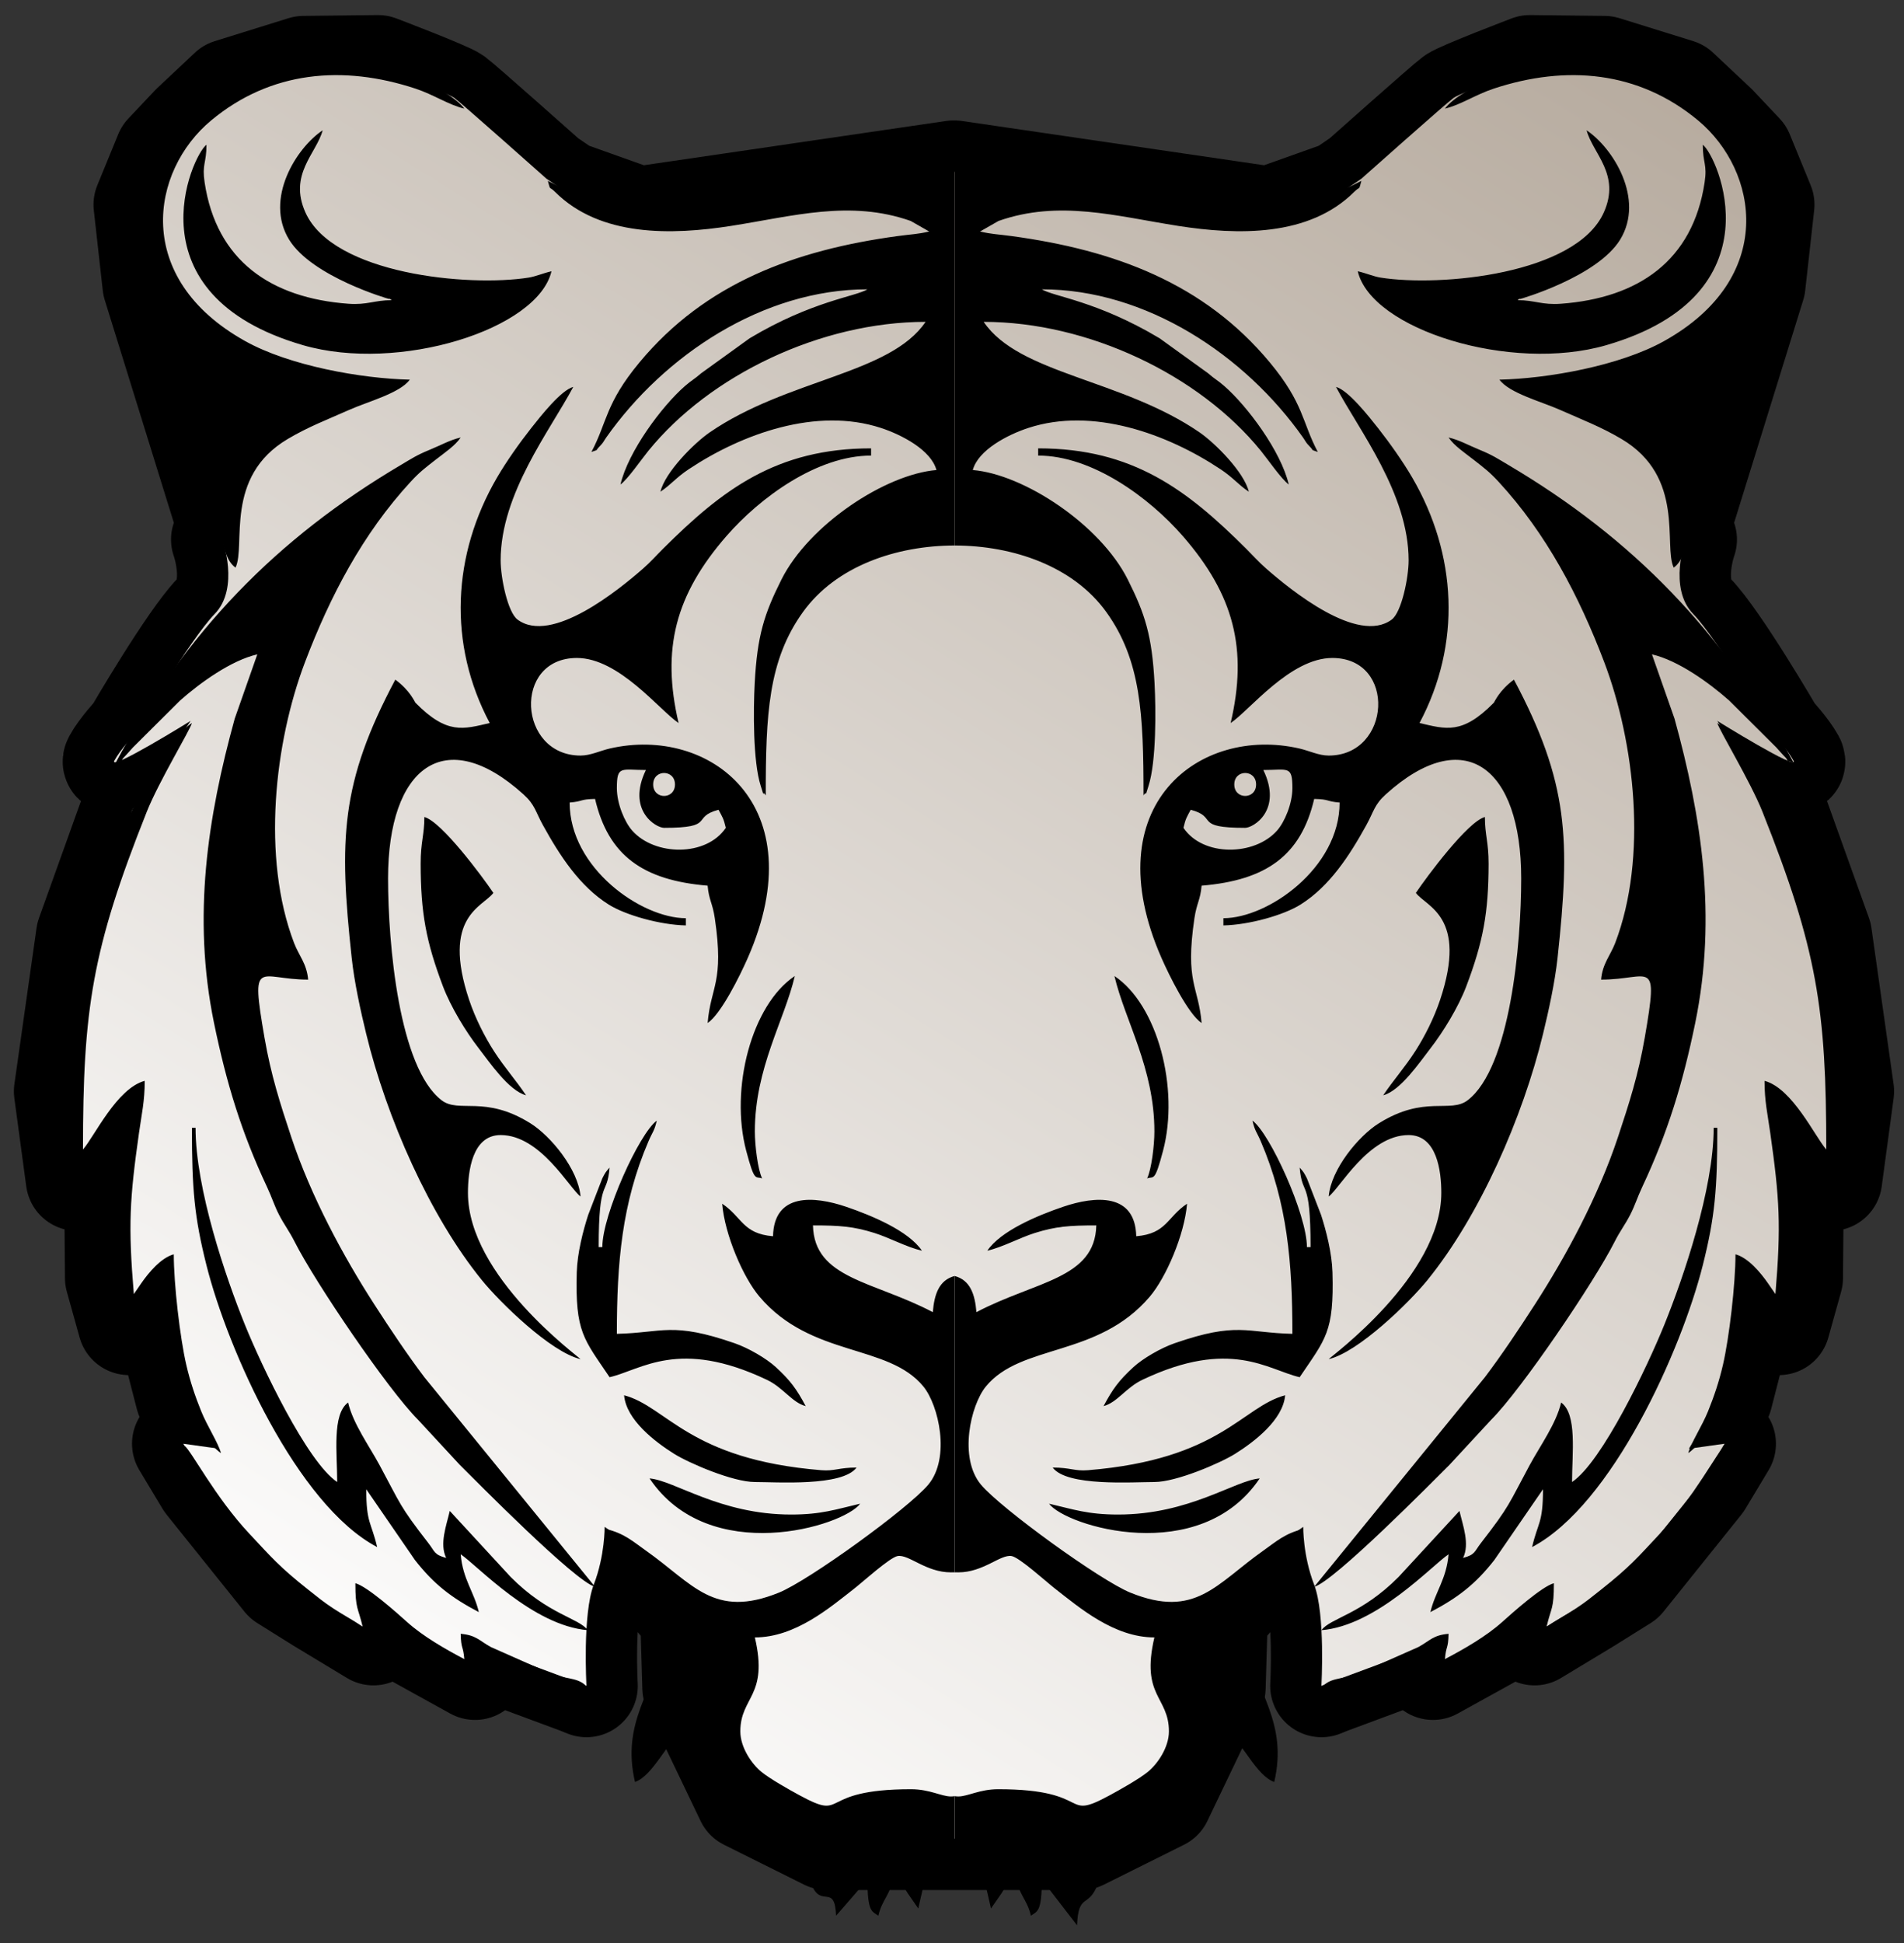
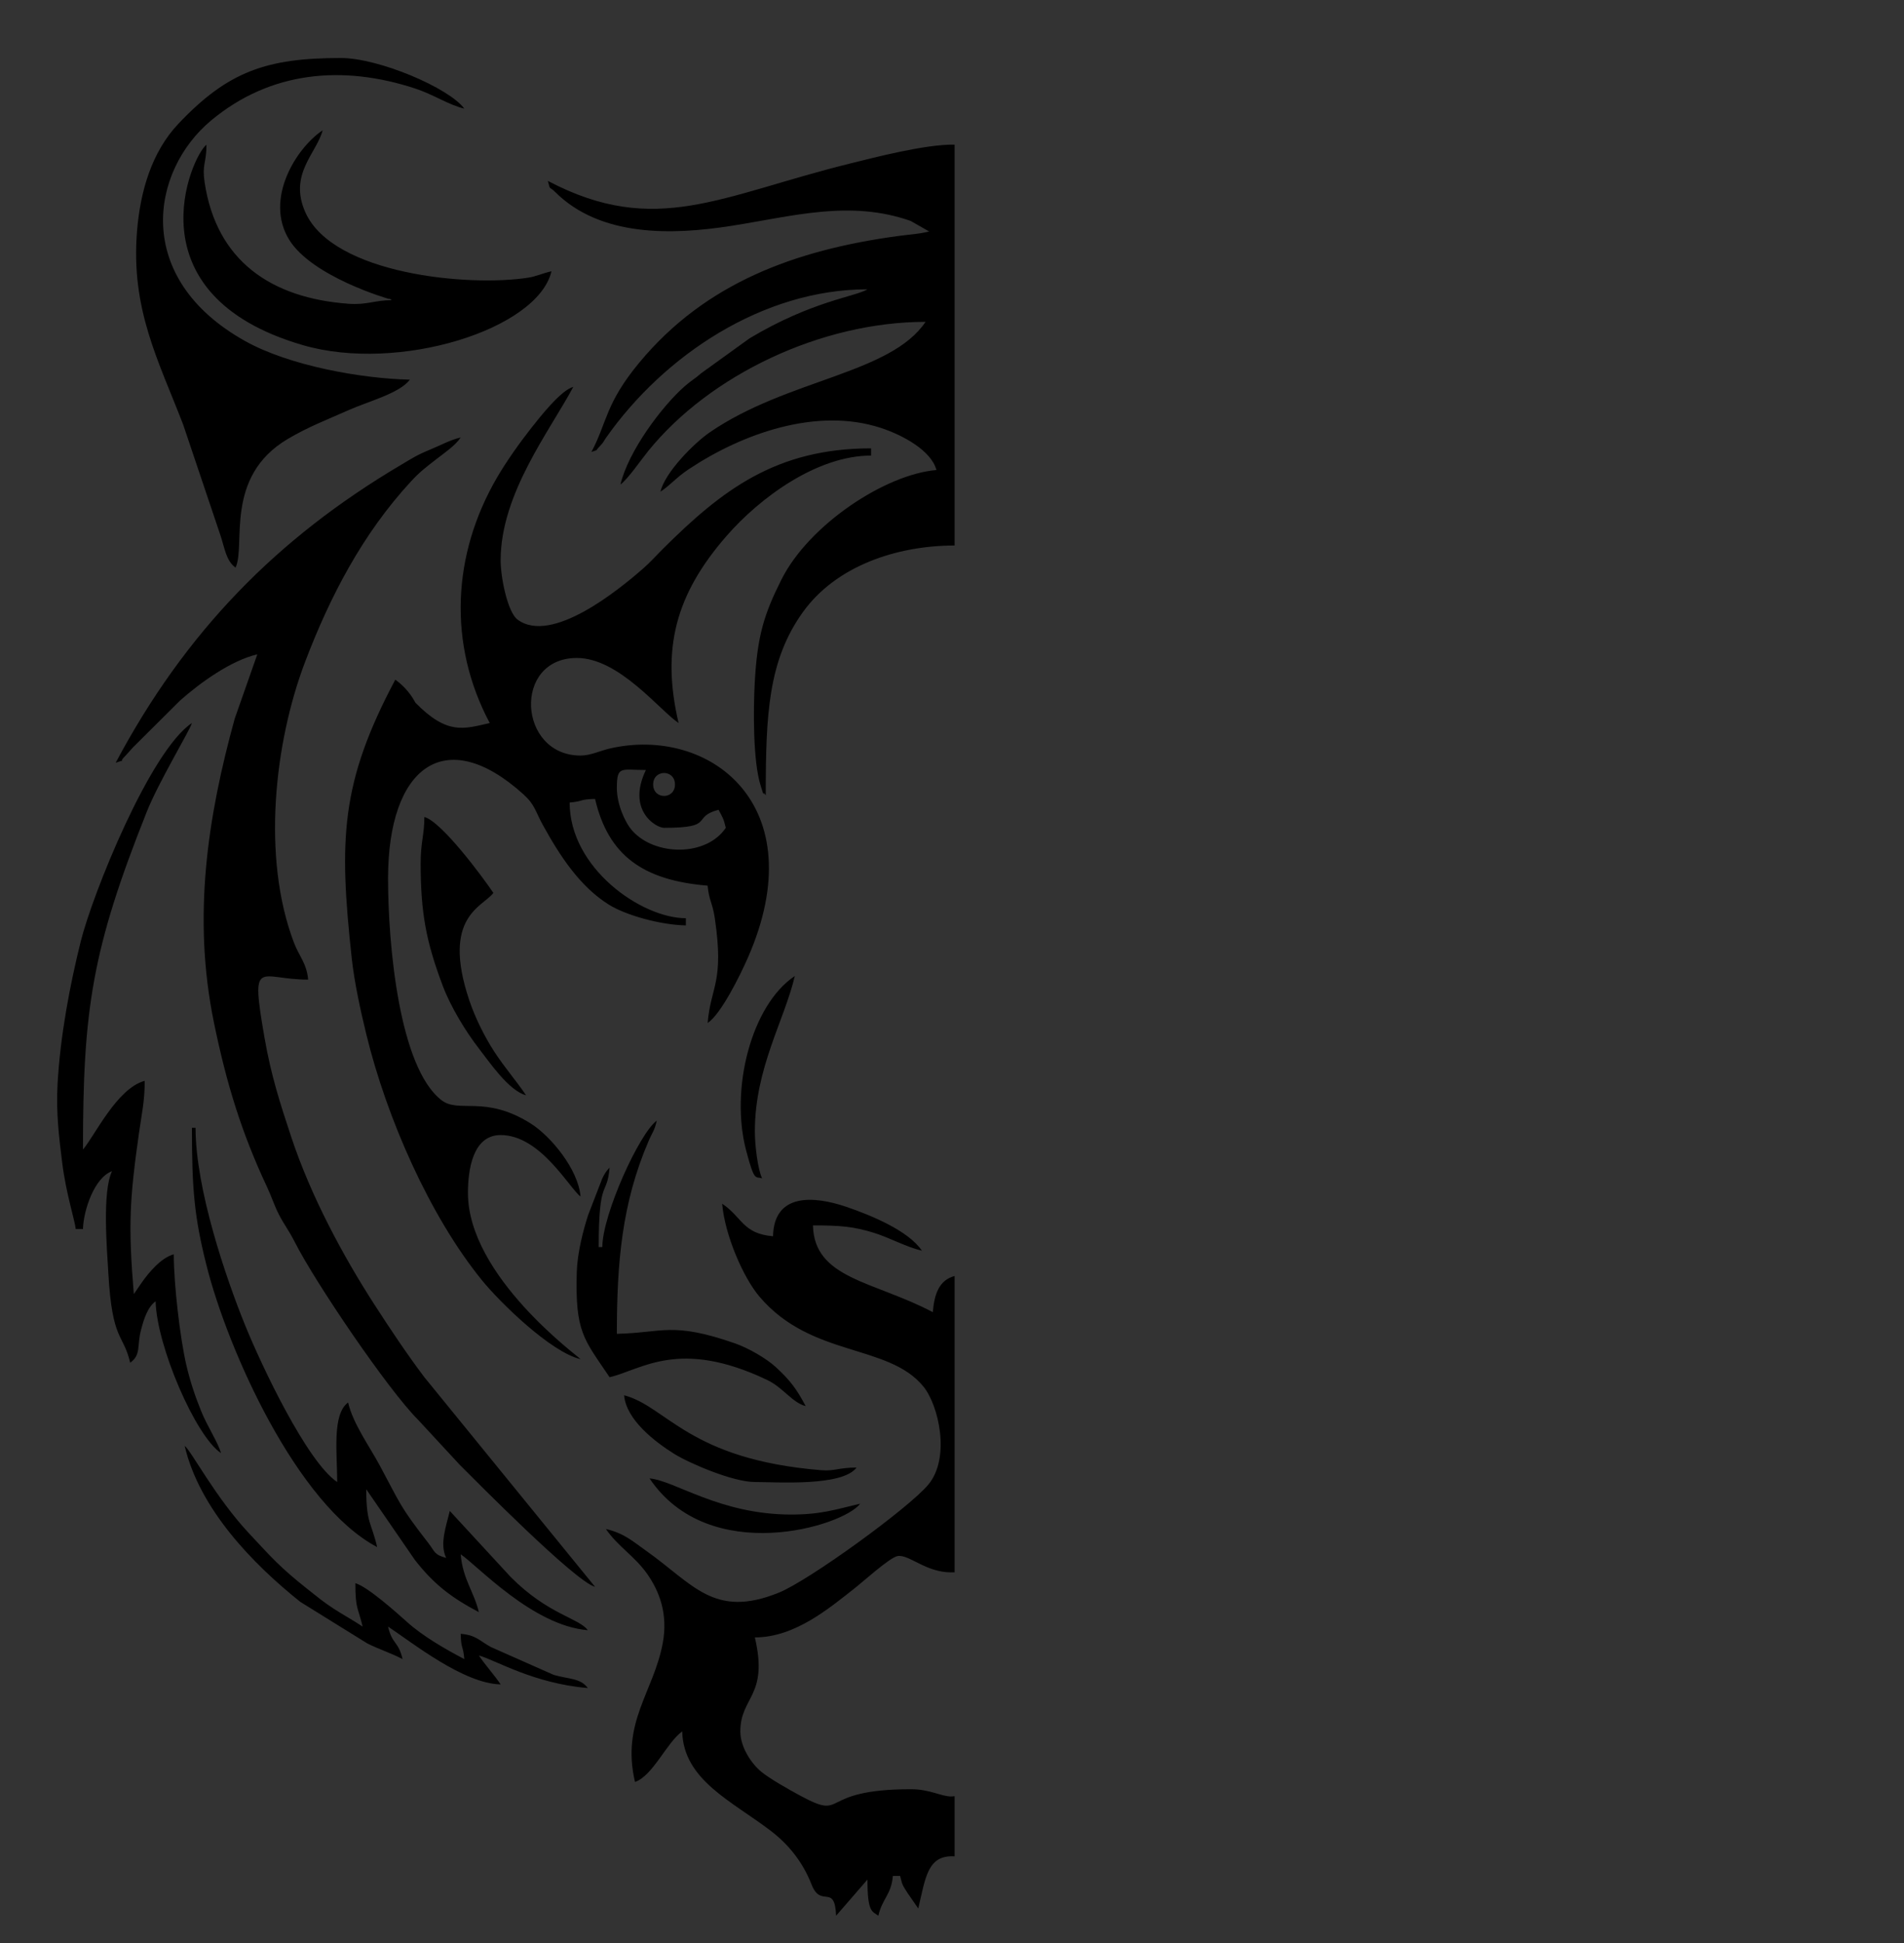
<svg xmlns="http://www.w3.org/2000/svg" width="100" height="102" viewBox="0 0 100 102" fill="none">
  <rect x="0" y="0" width="100" height="102" fill="#333333" stroke="none" />
-   <path fill-rule="evenodd" clip-rule="evenodd" d="M50.067 9.019L50.105 9.024L50.142 9.019L66.665 11.438L70.495 10.074L71.505 9.384C71.505 9.384 75.962 5.418 76.347 5.141C76.731 4.863 80.348 3.486 80.348 3.486L84.262 3.53L88.13 4.733L90.12 6.603L91.507 8.072L92.603 10.745L92.133 14.953L88.063 28.067L88.531 28.323C88.531 28.323 87.606 30.864 88.93 32.227C90.254 33.589 93.117 38.51 93.117 38.51C93.117 38.51 93.881 39.337 94.204 39.931C94.526 40.525 90.198 37.844 90.198 37.844L93.262 42.522L95.622 49.097L96.785 57.291L96.159 61.922L94.28 60.007L94.146 61.788L94.101 67.088L93.43 69.493L91.999 67.132L90.412 73.3L88.708 76.052L90.579 75.79L89.36 77.82L85.268 82.919L83.379 84.099L80.595 85.78L80.293 84.589L78.705 85.691L75.261 87.595L75.205 86.337L69.805 88.341L69.407 88.502C69.407 88.502 69.621 84.73 69.025 83.19C68.429 81.65 68.453 80.154 68.453 80.154L67.11 81.093L63.89 84.834L63.778 88.597L60.983 94.43L56.779 96.523H52.306H50.142H50.067H47.903H43.43L39.226 94.43L36.431 88.597L36.319 84.834L33.099 81.093L31.756 80.154C31.756 80.154 31.779 81.65 31.184 83.19C30.588 84.73 30.802 88.502 30.802 88.502L30.404 88.341L25.003 86.337L24.948 87.595L21.504 85.691L19.916 84.589L19.614 85.78L16.83 84.099L14.941 82.919L10.848 77.82L9.629 75.79L11.501 76.052L9.797 73.3L8.209 67.132L6.778 69.493L6.107 67.088L6.063 61.788L5.928 60.007L4.05 61.922L3.424 57.291L4.587 49.097L6.947 42.522L10.011 37.844C10.011 37.844 5.683 40.525 6.005 39.931C6.328 39.337 7.092 38.51 7.092 38.51C7.092 38.51 9.954 33.589 11.278 32.227C12.602 30.864 11.678 28.323 11.678 28.323L12.146 28.067L8.076 14.953L7.606 10.745L8.702 8.072L10.088 6.603L12.079 4.733L15.947 3.53L19.86 3.486C19.86 3.486 23.478 4.863 23.862 5.141C24.246 5.418 28.704 9.384 28.704 9.384L29.714 10.074L33.544 11.438L50.067 9.019Z" stroke="black" stroke-width="5.39" stroke-miterlimit="22.926" stroke-linecap="round" stroke-linejoin="round" />
-   <path fill-rule="evenodd" clip-rule="evenodd" d="M50.1 9.024L50.136 9.019L66.66 11.438L70.49 10.074L71.499 9.384C71.499 9.384 75.957 5.418 76.341 5.141C76.726 4.863 80.343 3.486 80.343 3.486L84.256 3.53L88.125 4.733L90.115 6.603L91.501 8.072L92.597 10.745L92.128 14.953L88.058 28.067L88.525 28.323C88.525 28.323 87.601 30.864 88.925 32.227C90.249 33.589 93.112 38.51 93.112 38.51C93.112 38.51 93.876 39.337 94.198 39.931C94.52 40.525 90.192 37.844 90.192 37.844L93.257 42.522L95.617 49.097L96.779 57.291L96.153 61.922L94.275 60.007L94.141 61.788L94.096 67.088L93.425 69.493L91.994 67.132L90.406 73.3L88.703 76.052L90.574 75.79L89.355 77.82L85.263 82.919L83.373 84.099L80.59 85.78L80.287 84.589L78.7 85.691L75.256 87.595L75.2 86.337L69.799 88.341L69.401 88.502C69.401 88.502 69.616 84.73 69.02 83.19C68.424 81.65 68.448 80.154 68.448 80.154L67.105 81.093L63.885 84.834L63.773 88.597L60.977 94.43L56.773 96.523H52.301H50.142V96.524H50.067H47.903H43.43L39.226 94.431L36.431 88.597L36.319 84.834L33.099 81.093L31.756 80.154C31.756 80.154 31.779 81.65 31.184 83.19C30.588 84.731 30.802 88.503 30.802 88.503L30.404 88.341L25.003 86.337L24.948 87.595L21.504 85.692L19.916 84.589L19.614 85.781L16.83 84.099L14.941 82.919L10.848 77.82L9.629 75.791L11.501 76.052L9.797 73.3L8.209 67.133L6.778 69.493L6.107 67.088L6.063 61.789L5.928 60.008L4.05 61.922L3.424 57.291L4.587 49.097L6.947 42.523L10.011 37.844C10.011 37.844 5.683 40.526 6.005 39.931C6.328 39.337 7.092 38.511 7.092 38.511C7.092 38.511 9.954 33.59 11.278 32.227C12.602 30.865 11.678 28.323 11.678 28.323L12.146 28.068L8.076 14.953L7.606 10.745L8.702 8.073L10.088 6.603L12.079 4.733L15.947 3.531L19.86 3.486C19.86 3.486 23.478 4.864 23.862 5.141C24.246 5.418 28.704 9.384 28.704 9.384L29.714 10.074L33.544 11.439L50.067 9.019L50.1 9.024Z" fill="url(#paint0_linear)" />
-   <path fill-rule="evenodd" clip-rule="evenodd" d="M65.589 25.813C65.352 24.802 63.831 23.268 63 22.697C58.916 19.892 53.514 19.643 51.665 16.896C57.144 16.896 62.99 19.682 66.222 23.666C66.617 24.154 67.302 25.153 67.687 25.434C67.281 23.697 65.515 21.323 64.3 20.265C63.93 19.942 63.821 19.919 63.449 19.594L60.905 17.76C57.618 15.793 55.321 15.57 54.717 15.188C60.197 15.188 65.393 18.642 68.441 22.976C68.57 23.16 68.578 23.228 68.764 23.414C69.06 23.71 68.774 23.568 69.213 23.726C68.376 22.153 68.49 21.191 66.691 19.026C63.231 14.862 58.526 13.128 53.138 12.394C52.35 12.287 52.122 12.303 51.474 12.153L52.444 11.599C55.632 10.478 58.612 11.348 61.879 11.859C64.987 12.344 68.746 12.447 71.126 10.071C71.446 9.752 71.355 10.045 71.502 9.496C65.843 12.475 62.422 10.263 55.633 8.585C54.394 8.279 51.649 7.56 50.139 7.594V28.637C53.191 28.64 56.363 29.714 58.1 32.124C59.932 34.667 60.058 37.514 60.058 41.751C60.315 41.382 60.046 42.114 60.322 41.255C60.733 39.972 60.711 37.248 60.638 35.87C60.504 33.359 60.137 32.226 59.234 30.427C57.788 27.541 53.772 24.897 51.092 24.675C51.374 23.628 52.909 22.824 54.018 22.462C57.388 21.362 61.292 22.764 64.105 24.634C64.781 25.083 65.027 25.439 65.589 25.813ZM88.669 76.282C90.016 75.385 92.051 70.633 92.103 68.313C92.527 68.623 92.721 69.249 92.872 69.825C93.093 70.672 92.852 71.112 93.438 71.539C93.806 69.968 94.384 70.458 94.588 66.801C94.655 65.596 94.915 62.569 94.391 61.483C95.321 61.818 95.896 63.549 95.918 64.519H96.299C96.333 64.109 96.81 62.644 97.008 61.05C97.177 59.693 97.335 58.42 97.254 56.928C97.114 54.366 96.597 51.676 96.033 49.415C95.418 46.949 92.4 39.424 90.195 37.956C90.297 38.336 91.932 41.023 92.567 42.617C95.448 49.848 95.918 52.983 95.918 60.345C95.318 59.659 94.139 57.129 92.675 56.74C92.675 57.817 92.834 58.469 92.976 59.476C93.464 62.929 93.55 64.312 93.247 67.934L92.859 67.371C92.475 66.816 91.819 66.025 91.149 65.847C91.149 67.418 90.82 70.227 90.492 71.645C90.287 72.531 90.025 73.303 89.707 74.089C89.389 74.874 88.816 75.734 88.669 76.282ZM72.647 57.499C73.556 57.257 74.562 55.765 75.129 55.035C75.802 54.169 76.6 52.862 77.009 51.782C77.901 49.43 78.178 47.91 78.183 45.352C78.185 44.202 77.988 43.838 77.988 42.889C77.085 43.129 74.942 46.014 74.363 46.874C74.904 47.607 77.107 48.098 75.632 52.5C75.315 53.448 74.819 54.429 74.328 55.187C73.768 56.052 73.178 56.71 72.647 57.499ZM50.139 97.451L50.168 97.45C51.562 97.383 51.666 98.563 52.046 100.189L52.592 99.403C52.849 98.982 52.871 99.033 53 98.481H53.382C53.464 99.465 53.928 99.645 54.144 100.568C54.475 100.327 54.717 100.392 54.717 98.671L56.568 101.072C56.642 99.339 57.153 100.203 57.65 98.932C58.11 97.757 58.85 96.837 59.783 96.121C61.806 94.568 64.387 93.452 64.445 90.891C65.282 91.502 65.97 93.204 66.924 93.548C67.658 90.413 65.95 88.831 65.469 86.266C65.179 84.718 65.653 83.536 66.268 82.649C66.938 81.683 67.832 81.186 68.45 80.267C67.497 80.487 67.016 80.933 66.35 81.403C63.873 83.148 62.79 84.994 59.369 83.608C57.788 82.968 52.562 79.182 51.523 77.941C50.342 76.531 50.974 73.773 51.777 72.789C53.624 70.525 57.657 71.278 60.386 68.071C61.237 67.071 62.209 64.834 62.346 63.191C61.293 63.892 61.274 64.766 59.676 64.898C59.625 62.616 57.53 62.776 55.833 63.352C54.467 63.816 52.551 64.624 51.855 65.657C52.665 65.47 53.544 64.98 54.353 64.726C55.443 64.384 56.156 64.329 57.578 64.329C57.515 67.137 54.392 67.247 51.283 68.883C51.205 67.945 50.959 67.203 50.139 66.985V82.54C50.2 82.542 50.264 82.543 50.33 82.543C51.655 82.543 52.537 81.588 53.131 81.687C53.54 81.755 54.962 83.047 55.396 83.385C56.687 84.391 58.506 85.958 60.63 85.958C59.903 89.062 61.393 89.056 61.393 90.891C61.393 91.741 60.788 92.607 60.286 93.016C59.833 93.384 58.852 93.938 58.28 94.247C55.721 95.635 57.465 93.927 52.428 93.927C51.444 93.927 50.837 94.307 50.33 94.307C50.276 94.307 50.212 94.301 50.139 94.292V97.451ZM83.329 6.84C83.656 8.063 85.133 9.153 84.233 11.155C82.776 14.397 75.662 15.075 72.503 14.572C72.145 14.515 71.756 14.343 71.311 14.24C72.027 17.294 79.343 19.579 84.367 18.119C93.507 15.463 90.191 8.152 89.432 7.599C89.432 8.573 89.674 8.613 89.528 9.577C88.909 13.69 86.044 15.646 81.979 15.946C80.99 16.02 80.619 15.758 79.704 15.758C79.745 15.732 79.813 15.658 79.833 15.696C79.838 15.705 83.894 14.532 85.092 12.579C86.398 10.447 84.716 7.764 83.329 6.84ZM65.78 58.827C65.913 59.396 65.993 59.393 66.216 59.911C67.617 63.167 67.878 66.297 67.878 70.021C65.456 69.967 64.985 69.373 61.696 70.513C60.958 70.769 60.022 71.316 59.527 71.77C58.773 72.465 58.441 72.91 57.959 73.816C58.683 73.623 59.133 72.845 60.002 72.433C64.627 70.239 66.577 71.908 68.26 72.298C69.615 70.284 70.073 69.947 69.983 66.789C69.954 65.777 69.65 64.599 69.384 63.78L68.642 61.861C68.481 61.544 68.465 61.529 68.26 61.293C68.391 62.863 68.832 61.755 68.832 65.468H68.641C68.641 63.769 66.701 59.498 65.78 58.827ZM69.023 83.302C70.07 83.024 75.243 77.779 76.128 76.899L78.322 74.528C79.908 72.945 83.726 67.31 84.788 65.212C85.108 64.581 85.332 64.329 85.623 63.765C85.875 63.275 85.991 62.864 86.254 62.306C87.593 59.455 88.381 56.882 89.037 53.691C90.184 48.109 89.365 42.864 87.947 37.725L86.762 34.351C88.147 34.672 89.766 35.845 90.814 36.771L93.293 39.238C93.412 39.364 93.567 39.552 93.655 39.638C94.174 40.142 93.488 39.787 94.201 40.043C90.554 33.187 85.739 28.259 79.213 24.404C78.634 24.062 78.39 23.892 77.717 23.616C77.084 23.356 76.653 23.1 76.08 22.967C76.372 23.401 76.933 23.773 77.391 24.13C77.936 24.558 78.219 24.762 78.706 25.289C81.225 28.019 82.943 31.305 84.255 34.758C85.853 38.963 86.549 45.013 84.83 49.506C84.578 50.163 84.161 50.591 84.091 51.427C86.688 51.427 87.129 50.17 86.385 54.467C86.041 56.452 85.566 57.921 84.973 59.704C83.939 62.816 82.248 65.946 80.621 68.467C79.775 69.778 78.895 71.097 77.988 72.298L69.023 83.302ZM60.63 59.396C60.63 60.134 60.475 61.393 60.248 61.862C60.608 61.733 60.639 62.088 61.083 60.416C61.952 57.143 60.798 52.747 58.532 51.237C59.078 53.569 60.63 56.07 60.63 59.396ZM58.722 79.508C57.122 79.508 56.356 79.23 55.098 78.938C55.972 80.125 63.022 82.273 66.161 77.611C64.842 77.72 62.475 79.508 58.722 79.508ZM55.289 77.041C56.029 78.046 59.48 77.8 60.63 77.8C61.783 77.8 64.085 76.81 64.866 76.322C65.87 75.695 67.389 74.537 67.497 73.246C65.228 73.849 64.111 76.611 57.143 77.18C56.434 77.238 56.229 77.041 55.289 77.041ZM81.23 85.389C81.469 84.37 81.612 84.498 81.612 83.113C80.986 83.279 79.431 84.669 78.893 85.152C78.056 85.902 76.896 86.567 75.889 87.097C75.951 86.36 76.061 86.603 76.08 85.769C75.266 85.836 75.102 86.132 74.491 86.465L71.191 87.926C70.386 88.156 69.79 88.09 69.404 88.615C72.263 88.378 74.274 87.134 75.126 86.907C74.786 87.412 74.322 87.92 73.982 88.425C75.929 88.382 78.59 86.258 79.895 85.389C79.669 86.353 79.358 86.134 79.132 87.097C79.73 86.782 80.308 86.608 80.978 86.278L84.503 84.092C87.006 82.093 89.801 79.215 90.577 75.903C90.235 76.152 88.969 78.605 87.189 80.502C86.012 81.757 85.612 82.247 84.067 83.468C83.573 83.858 83.292 84.095 82.759 84.444C82.252 84.775 81.736 85.052 81.23 85.389ZM82.565 77.8C82.565 76.289 82.844 74.246 81.993 73.626C81.731 74.743 80.882 75.909 80.339 76.914C79.215 78.996 79.317 79.022 77.778 81.006C77.428 81.457 77.488 81.613 76.843 81.784C77.199 81.046 76.835 80.099 76.652 79.318L73.458 82.781C71.491 84.763 69.879 84.935 69.404 85.579C72.308 85.339 75.199 82.182 76.08 81.595C75.97 82.909 75.377 83.562 75.126 84.63C76.562 83.875 77.482 83.175 78.482 81.897L81.039 78.18C81.039 79.979 80.777 79.893 80.467 81.215C84.672 79.002 88.309 70.883 89.433 66.417C90.072 63.876 90.195 62.423 90.195 59.206H90.004C90.004 62.425 88.41 67.08 87.416 69.534C86.534 71.714 84.144 76.748 82.565 77.8ZM75.889 5.702C76.697 5.514 77.501 4.966 78.457 4.651C82.251 3.402 86.055 3.717 89.188 6.324C92.361 8.965 93.328 14.601 87.397 17.907C85.069 19.205 81.288 19.875 78.751 19.931C79.274 20.642 80.957 21.082 81.928 21.514C83.116 22.042 84.076 22.402 85.16 23.043C88.533 25.039 87.349 28.642 87.906 29.798C88.399 29.439 88.467 28.803 88.694 28.115L90.656 22.288C91.944 18.938 93.411 16.253 93.08 12.142C92.911 10.047 92.308 7.982 90.914 6.505C88.299 3.735 86.253 3.045 82.375 3.045C80.375 3.045 76.688 4.618 75.889 5.702ZM64.826 41.182C64.826 40.378 65.971 40.378 65.971 41.182C65.971 41.986 64.826 41.986 64.826 41.182ZM66.352 40.423C67.655 40.423 67.878 40.175 67.878 41.371C67.878 42.189 67.473 43.15 67.071 43.604C65.89 44.938 63.183 44.985 62.156 43.458C62.273 42.96 62.329 42.901 62.537 42.51C64.011 42.901 62.647 43.458 65.398 43.458C65.826 43.458 67.371 42.535 66.352 40.423ZM73.982 29.418C73.982 30.33 73.612 32.139 73.095 32.525C71.311 33.853 67.773 30.962 66.497 29.844C66.105 29.501 65.823 29.177 65.446 28.802C62.349 25.718 59.503 23.537 54.526 23.537V23.916C57.372 23.916 60.368 26.131 62.114 28.132C64.808 31.221 65.545 34.073 64.635 37.956C65.628 37.295 67.761 34.541 69.976 34.541C73.365 34.541 73.07 39.664 69.785 39.664C69.262 39.664 68.772 39.415 68.249 39.294C63.02 38.089 57.469 42.255 61.005 50.295C61.406 51.207 62.405 53.235 63.109 53.704C62.948 51.77 62.231 51.595 62.732 48.206C62.852 47.398 63.047 47.245 63.109 46.494C66.513 46.212 68.328 44.907 69.023 41.941C69.861 41.959 69.617 42.069 70.358 42.13C70.358 45.57 66.591 48.202 64.254 48.202V48.581C65.607 48.551 67.41 48.046 68.304 47.487C69.835 46.527 70.876 44.916 71.754 43.329C72.159 42.596 72.173 42.252 72.785 41.699C76.911 37.97 79.895 40.274 79.895 46.115C79.895 49.565 79.321 56.031 77.089 57.755C76.167 58.467 74.822 57.464 72.412 58.973C71.362 59.63 69.906 61.374 69.785 62.811C70.365 62.389 71.881 59.586 73.982 59.586C75.475 59.586 75.699 61.486 75.699 62.622C75.699 66.997 69.879 71.223 69.785 71.349C71.346 70.987 74.019 68.37 74.966 67.205C77.716 63.82 79.975 58.667 81.042 54.276C81.332 53.081 81.663 51.589 81.804 50.29C82.477 44.069 82.397 41.101 79.514 35.679C78.737 36.245 78.495 36.853 78.45 36.898C76.793 38.575 75.95 38.28 74.554 37.956C76.758 33.813 76.531 29.11 74.166 25.061C73.688 24.24 73.003 23.27 72.378 22.475C71.866 21.825 70.8 20.479 70.167 20.311C71.389 22.609 73.982 25.908 73.982 29.418Z" fill="black" />
  <path fill-rule="evenodd" clip-rule="evenodd" d="M34.687 25.813C34.923 24.802 36.445 23.268 37.276 22.697C41.359 19.892 46.762 19.643 48.611 16.896C43.132 16.896 37.286 19.682 34.054 23.666C33.659 24.154 32.973 25.153 32.588 25.434C32.995 23.697 34.761 21.323 35.975 20.265C36.346 19.942 36.455 19.919 36.827 19.594L39.37 17.76C42.657 15.793 44.954 15.57 45.559 15.188C40.078 15.188 34.882 18.642 31.834 22.976C31.705 23.16 31.698 23.228 31.512 23.414C31.216 23.71 31.501 23.568 31.062 23.726C31.899 22.153 31.786 21.191 33.585 19.026C37.044 14.862 41.749 13.128 47.137 12.394C47.925 12.287 48.153 12.303 48.802 12.153L47.831 11.599C44.644 10.478 41.663 11.348 38.397 11.859C35.289 12.344 31.529 12.447 29.149 10.071C28.829 9.752 28.921 10.045 28.773 9.496C34.433 12.475 37.854 10.263 44.643 8.585C45.882 8.279 48.627 7.56 50.137 7.594V28.637C47.085 28.64 43.913 29.714 42.176 32.124C40.344 34.667 40.218 37.514 40.218 41.751C39.96 41.382 40.23 42.114 39.954 41.255C39.542 39.972 39.565 37.249 39.638 35.87C39.771 33.359 40.139 32.226 41.041 30.427C42.488 27.541 46.504 24.897 49.183 24.675C48.902 23.628 47.367 22.824 46.258 22.462C42.887 21.362 38.983 22.764 36.171 24.634C35.495 25.083 35.248 25.439 34.687 25.813ZM11.606 76.282C10.259 75.385 8.225 70.633 8.173 68.313C7.749 68.623 7.554 69.249 7.404 69.825C7.182 70.672 7.423 71.112 6.838 71.539C6.47 69.968 5.892 70.458 5.688 66.801C5.62 65.596 5.36 62.569 5.884 61.483C4.954 61.818 4.38 63.549 4.358 64.519H3.977C3.942 64.109 3.466 62.644 3.268 61.05C3.099 59.693 2.941 58.42 3.022 56.928C3.162 54.366 3.679 51.676 4.242 49.415C4.857 46.949 7.876 39.424 10.08 37.956C9.978 38.336 8.344 41.023 7.708 42.617C4.827 49.848 4.358 52.983 4.358 60.345C4.957 59.659 6.137 57.129 7.601 56.74C7.601 57.817 7.442 58.469 7.3 59.476C6.812 62.929 6.725 64.312 7.029 67.934L7.416 67.371C7.8 66.816 8.456 66.025 9.127 65.847C9.127 67.418 9.455 70.227 9.783 71.645C9.989 72.531 10.25 73.303 10.569 74.089C10.886 74.874 11.459 75.734 11.606 76.282ZM27.629 57.499C26.72 57.257 25.714 55.765 25.146 55.035C24.473 54.169 23.675 52.862 23.266 51.782C22.374 49.43 22.097 47.91 22.093 45.352C22.09 44.202 22.288 43.838 22.288 42.889C23.19 43.129 25.334 46.014 25.912 46.874C25.372 47.607 23.169 48.098 24.643 52.5C24.961 53.448 25.457 54.429 25.947 55.187C26.507 56.052 27.098 56.71 27.629 57.499ZM50.137 97.451L50.108 97.45C48.714 97.383 48.61 98.563 48.229 100.189L47.684 99.403C47.426 98.982 47.405 99.033 47.276 98.481H46.894C46.812 99.465 46.347 99.646 46.131 100.568C45.8 100.327 45.559 100.392 45.559 98.671L43.913 100.568C43.839 98.836 43.122 100.203 42.625 98.932C42.166 97.757 41.426 96.837 40.493 96.121C38.47 94.568 35.888 93.452 35.831 90.891C34.994 91.502 34.306 93.204 33.351 93.548C32.617 90.413 34.326 88.831 34.807 86.266C35.097 84.718 34.623 83.536 34.008 82.649C33.337 81.683 32.444 81.186 31.825 80.267C32.778 80.487 33.26 80.933 33.926 81.403C36.403 83.148 37.486 84.994 40.907 83.608C42.487 82.968 47.713 79.182 48.753 77.941C49.934 76.531 49.302 73.773 48.499 72.789C46.651 70.525 42.618 71.278 39.89 68.071C39.038 67.071 38.067 64.834 37.929 63.191C38.983 63.892 39.001 64.766 40.6 64.898C40.651 62.616 42.745 62.776 44.443 63.352C45.808 63.816 47.725 64.624 48.42 65.657C47.61 65.47 46.731 64.98 45.923 64.726C44.832 64.384 44.119 64.329 42.698 64.329C42.761 67.137 45.884 67.247 48.992 68.883C49.071 67.945 49.317 67.203 50.137 66.985V82.54C50.075 82.542 50.012 82.543 49.946 82.543C48.62 82.543 47.739 81.588 47.144 81.687C46.736 81.755 45.313 83.047 44.879 83.385C43.589 84.391 41.77 85.958 39.646 85.958C40.373 89.062 38.883 89.056 38.883 90.891C38.883 91.741 39.487 92.607 39.99 93.016C40.443 93.384 41.424 93.938 41.995 94.247C44.555 95.635 42.811 93.927 47.848 93.927C48.832 93.927 49.438 94.307 49.946 94.307C50 94.307 50.064 94.301 50.137 94.292V97.451ZM16.947 6.84C16.619 8.063 15.143 9.153 16.042 11.155C17.499 14.397 24.614 15.075 27.772 14.572C28.13 14.515 28.519 14.343 28.964 14.24C28.249 17.294 20.933 19.579 15.909 18.119C6.768 15.463 10.084 8.152 10.844 7.599C10.844 8.573 10.602 8.613 10.747 9.577C11.367 13.69 14.231 15.646 18.297 15.946C19.285 16.02 19.656 15.758 20.571 15.758C20.531 15.732 20.463 15.658 20.442 15.696C20.438 15.705 16.381 14.532 15.184 12.579C13.877 10.447 15.56 7.764 16.947 6.84ZM34.496 58.827C34.362 59.396 34.283 59.393 34.06 59.911C32.659 63.167 32.398 66.297 32.398 70.021C34.82 69.967 35.291 69.373 38.579 70.513C39.318 70.769 40.254 71.316 40.748 71.77C41.503 72.465 41.834 72.91 42.316 73.816C41.592 73.624 41.143 72.845 40.273 72.433C35.648 70.239 33.699 71.908 32.016 72.298C30.661 70.284 30.203 69.947 30.292 66.789C30.321 65.777 30.626 64.599 30.892 63.78L31.633 61.861C31.794 61.544 31.81 61.529 32.016 61.293C31.885 62.863 31.444 61.755 31.444 65.468H31.635C31.635 63.769 33.575 59.498 34.496 58.827ZM31.253 83.302C30.205 83.024 25.033 77.779 24.148 76.899L21.953 74.528C20.368 72.945 16.549 67.31 15.487 65.212C15.168 64.581 14.944 64.329 14.653 63.765C14.4 63.275 14.284 62.864 14.022 62.306C12.683 59.455 11.895 56.882 11.238 53.691C10.091 48.109 10.911 42.864 12.328 37.725L13.514 34.351C12.129 34.672 10.51 35.845 9.462 36.771L6.982 39.238C6.863 39.364 6.708 39.552 6.621 39.638C6.101 40.142 6.788 39.787 6.075 40.043C9.722 33.187 14.537 28.259 21.062 24.404C21.641 24.062 21.885 23.892 22.559 23.616C23.192 23.356 23.622 23.1 24.196 22.967C23.904 23.401 23.342 23.773 22.885 24.13C22.339 24.558 22.056 24.762 21.57 25.289C19.05 28.019 17.332 31.305 16.02 34.758C14.422 38.963 13.727 45.013 15.446 49.506C15.697 50.163 16.114 50.591 16.184 51.427C13.588 51.427 13.147 50.17 13.891 54.467C14.235 56.452 14.71 57.921 15.302 59.704C16.336 62.816 18.027 65.946 19.654 68.467C20.5 69.778 21.381 71.097 22.288 72.298L31.253 83.302ZM39.646 59.396C39.646 60.134 39.801 61.393 40.027 61.862C39.667 61.733 39.637 62.088 39.193 60.416C38.324 57.143 39.477 52.747 41.744 51.237C41.198 53.569 39.646 56.07 39.646 59.396ZM41.553 79.508C43.154 79.508 43.919 79.23 45.177 78.938C44.303 80.125 37.253 82.273 34.114 77.611C35.433 77.72 37.8 79.508 41.553 79.508ZM44.987 77.041C44.246 78.046 40.795 77.8 39.646 77.8C38.492 77.8 36.19 76.81 35.409 76.322C34.406 75.695 32.887 74.537 32.779 73.246C35.048 73.849 36.165 76.611 43.132 77.18C43.841 77.238 44.046 77.041 44.987 77.041ZM19.045 85.389C18.807 84.37 18.664 84.499 18.664 83.113C19.29 83.279 20.845 84.669 21.383 85.152C22.22 85.903 23.379 86.567 24.386 87.097C24.325 86.36 24.214 86.603 24.196 85.769C25.01 85.836 25.174 86.132 25.785 86.465L29.084 87.926C29.889 88.156 30.485 88.09 30.872 88.615C28.013 88.378 26.002 87.134 25.149 86.907C25.489 87.412 25.954 87.92 26.294 88.425C24.347 88.382 21.685 86.258 20.381 85.389C20.606 86.353 20.918 86.134 21.144 87.097C20.545 86.782 19.968 86.608 19.297 86.278L15.772 84.092C13.27 82.093 10.475 79.215 9.699 75.903C10.041 76.152 11.307 78.605 13.086 80.502C14.263 81.757 14.663 82.247 16.209 83.468C16.702 83.858 16.983 84.095 17.517 84.444C18.023 84.775 18.54 85.052 19.045 85.389ZM17.71 77.8C17.71 76.289 17.432 74.246 18.282 73.626C18.544 74.743 19.394 75.909 19.936 76.914C21.06 78.996 20.958 79.022 22.498 81.006C22.848 81.457 22.788 81.613 23.433 81.784C23.076 81.046 23.441 80.099 23.623 79.318L26.817 82.781C28.785 84.763 30.397 84.935 30.872 85.579C27.968 85.339 25.077 82.182 24.196 81.595C24.306 82.909 24.899 83.562 25.149 84.63C23.714 83.875 22.794 83.175 21.794 81.897L19.236 78.18C19.236 79.979 19.499 79.893 19.808 81.215C15.603 79.002 11.966 70.883 10.843 66.417C10.204 63.876 10.08 62.423 10.08 59.206H10.271C10.271 62.425 11.866 67.08 12.859 69.534C13.742 71.714 16.131 76.748 17.71 77.8ZM24.386 5.702C23.578 5.514 22.775 4.966 21.818 4.651C18.025 3.402 14.221 3.717 11.088 6.324C7.914 8.965 6.948 14.601 12.879 17.907C15.207 19.205 18.987 19.875 21.525 19.931C21.002 20.642 19.318 21.082 18.347 21.514C17.16 22.042 16.199 22.402 15.116 23.043C11.742 25.039 12.927 28.642 12.37 29.798C11.877 29.439 11.809 28.803 11.582 28.115L9.619 22.288C8.331 18.938 6.864 16.253 7.196 12.142C7.365 10.047 7.967 7.982 9.362 6.505C11.977 3.735 14.023 3.045 17.901 3.045C19.9 3.045 23.588 4.618 24.386 5.702ZM35.45 41.182C35.45 40.378 34.305 40.378 34.305 41.182C34.305 41.986 35.45 41.986 35.45 41.182ZM33.923 40.423C32.62 40.423 32.398 40.175 32.398 41.371C32.398 42.189 32.803 43.15 33.205 43.604C34.386 44.938 37.092 44.985 38.12 43.458C38.003 42.96 37.946 42.901 37.738 42.51C36.265 42.901 37.629 43.458 34.877 43.458C34.449 43.458 32.904 42.535 33.923 40.423ZM26.294 29.418C26.294 30.33 26.663 32.139 27.181 32.525C28.964 33.853 32.502 30.962 33.779 29.844C34.171 29.501 34.452 29.177 34.829 28.802C37.927 25.718 40.772 23.537 45.75 23.537V23.916C42.904 23.916 39.908 26.131 38.162 28.132C35.468 31.221 34.73 34.073 35.64 37.956C34.647 37.295 32.515 34.541 30.299 34.541C26.911 34.541 27.205 39.664 30.49 39.664C31.014 39.664 31.504 39.415 32.026 39.294C37.255 38.089 42.806 42.255 39.271 50.295C38.87 51.207 37.871 53.235 37.166 53.704C37.328 51.77 38.044 51.595 37.543 48.206C37.424 47.398 37.229 47.245 37.166 46.494C33.762 46.212 31.948 44.907 31.253 41.941C30.415 41.959 30.659 42.069 29.918 42.13C29.918 45.57 33.685 48.202 36.022 48.202V48.581C34.669 48.551 32.865 48.046 31.972 47.487C30.44 46.527 29.4 44.916 28.522 43.329C28.116 42.596 28.103 42.252 27.491 41.699C23.364 37.97 20.381 40.274 20.381 46.115C20.381 49.565 20.954 56.031 23.187 57.755C24.109 58.467 25.453 57.464 27.864 58.973C28.914 59.63 30.37 61.374 30.49 62.811C29.91 62.389 28.394 59.586 26.294 59.586C24.8 59.586 24.577 61.486 24.577 62.622C24.577 66.997 30.397 71.223 30.49 71.349C28.93 70.987 26.257 68.37 25.31 67.205C22.559 63.82 20.3 58.667 19.234 54.276C18.943 53.081 18.613 51.589 18.472 50.29C17.799 44.069 17.878 41.101 20.762 35.679C21.538 36.245 21.781 36.853 21.826 36.898C23.483 38.575 24.326 38.28 25.721 37.956C23.518 33.813 23.745 29.11 26.109 25.061C26.588 24.24 27.272 23.27 27.898 22.475C28.41 21.825 29.475 20.479 30.109 20.311C28.886 22.609 26.294 25.908 26.294 29.418Z" fill="black" />
  <defs>
    <linearGradient id="paint0_linear" x1="20.5" y1="93.5" x2="92.5" y2="-21.5" gradientUnits="userSpaceOnUse">
      <stop stop-color="white" />
      <stop offset="1" stop-color="#A7998A" />
    </linearGradient>
  </defs>
</svg>